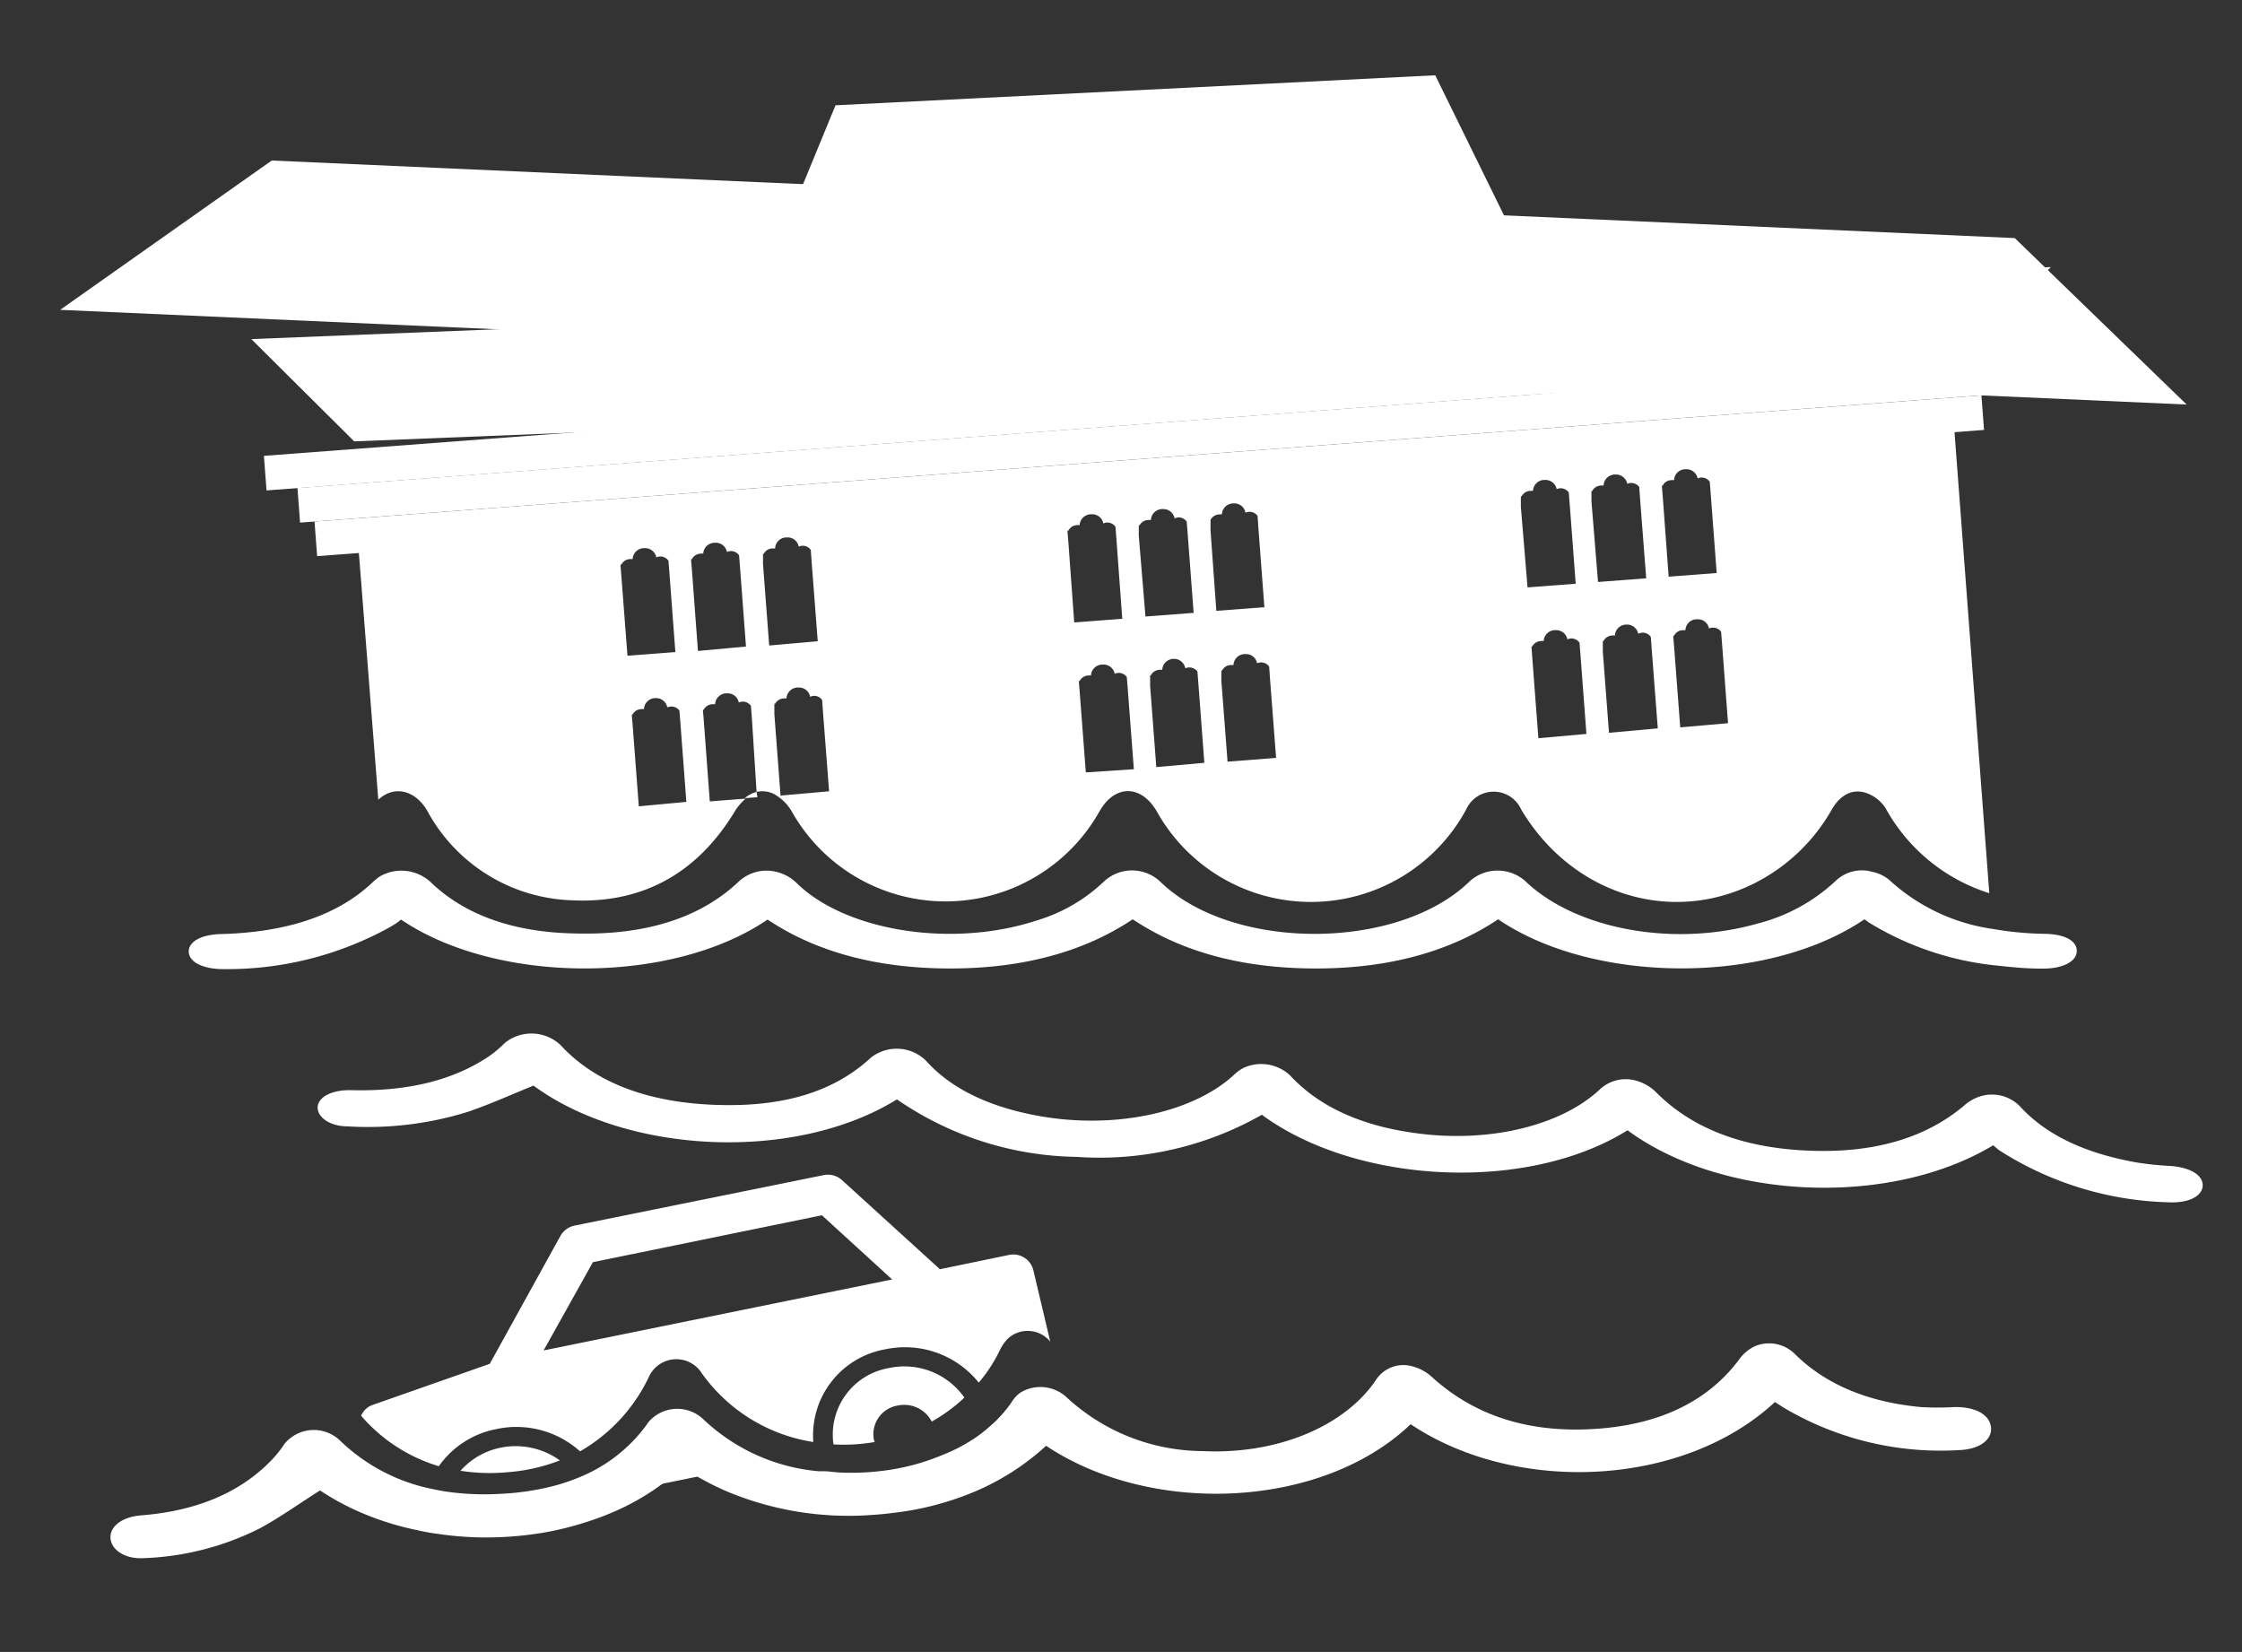
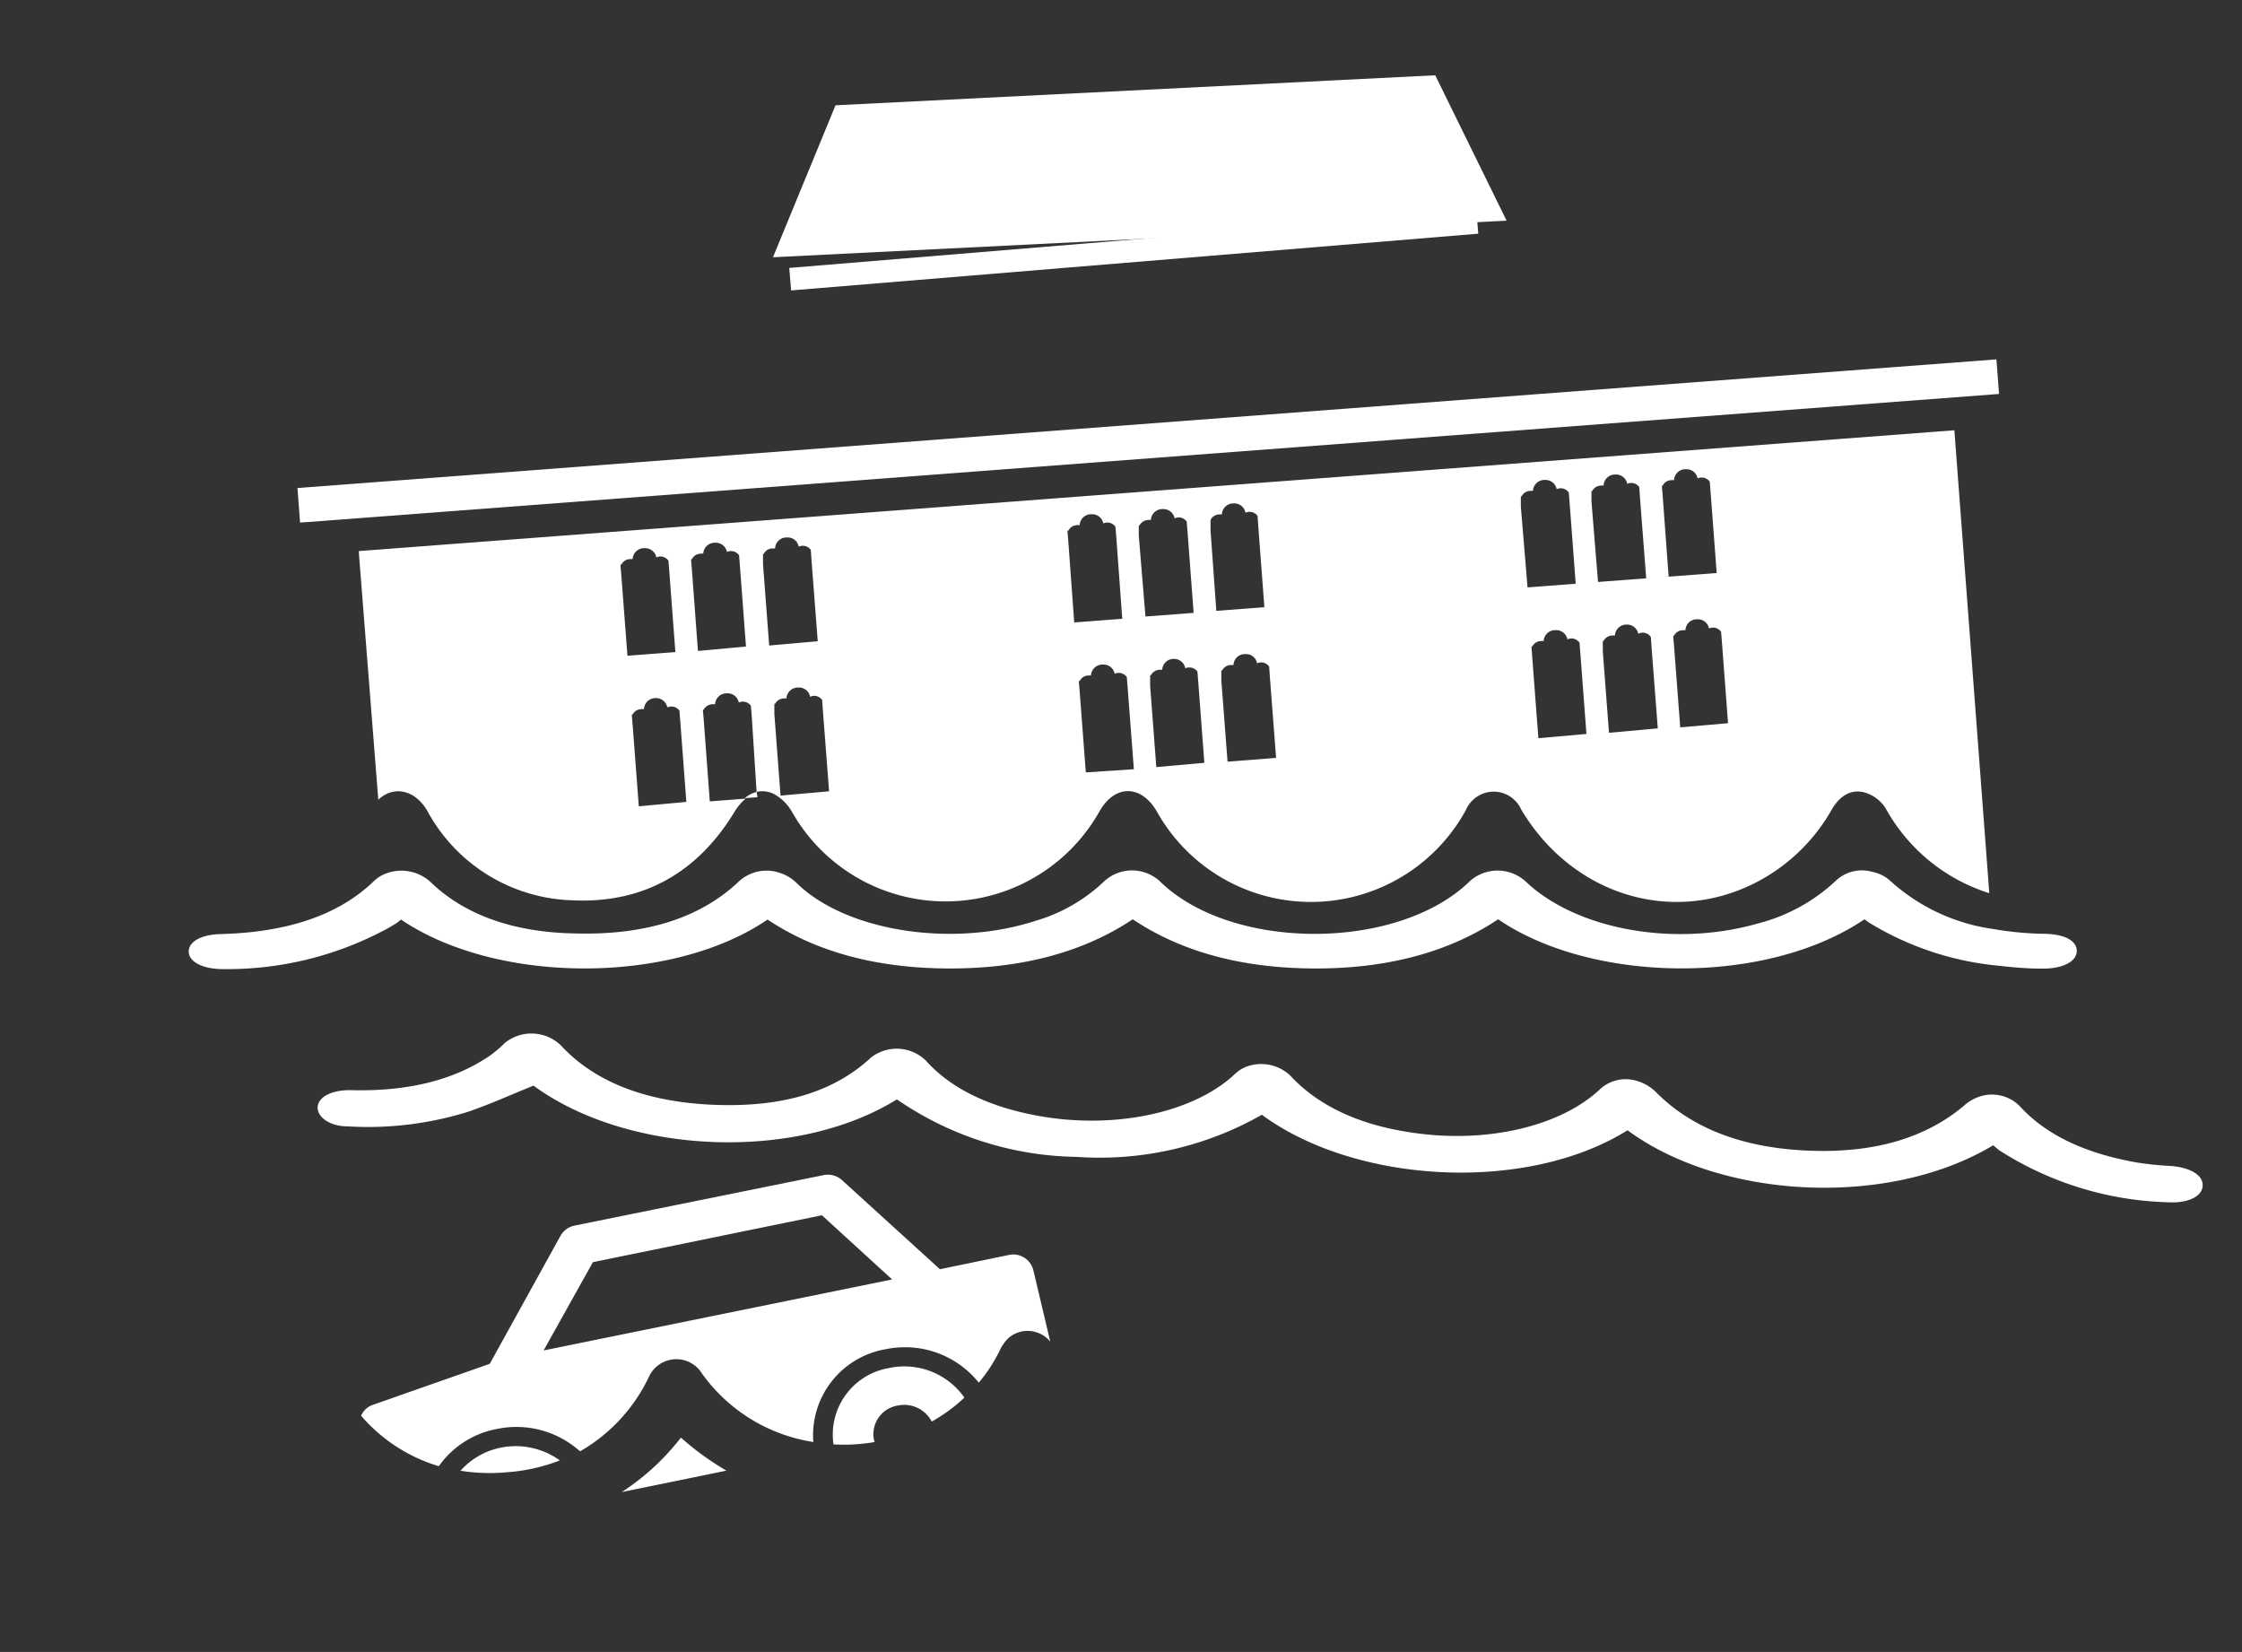
<svg xmlns="http://www.w3.org/2000/svg" id="Layer_1" data-name="Layer 1" viewBox="0 0 177.8 131">
  <rect x="0" y="0" width="177.8" height="131" fill="#333333" stroke="none" />
  <defs>
    <style>.cls-1,.cls-2{fill:#fff;}.cls-1{fill-rule:evenodd;}</style>
  </defs>
  <title>0</title>
  <path class="cls-1" d="M81.94,100.69A1.64,1.64,0,0,0,80,99.52l-5.46,1.13-7.77-7.07a1.66,1.66,0,0,0-1.47-.39l-19.74,4a1.67,1.67,0,0,0-1.1.79l-5.62,10.17-9.26,3.25a1.53,1.53,0,0,0-.94.87,13.05,13.05,0,0,0,6.16,4,7.25,7.25,0,0,1,4.54-2.94A7.56,7.56,0,0,1,46,115.09a13.43,13.43,0,0,0,5.3-5.58c.05-.09.09-.19.14-.28a2.39,2.39,0,0,1,4.23-.31,13.35,13.35,0,0,0,8.83,5.43,6.92,6.92,0,0,1,5.7-7.35,7.51,7.51,0,0,1,7.42,2.64,12.17,12.17,0,0,0,1.65-2.52,3.36,3.36,0,0,1,.69-1,2.32,2.32,0,0,1,3.33.27Zm-38.83,6.4,3.91-7,18.16-3.72,5.57,5.09ZM54,114a19,19,0,0,1-4.69,4.32l3.28-.67,2.69-.55,2.33-.48A21.79,21.79,0,0,1,54,114Z" />
  <path class="cls-1" d="M39.7,114.8a5.79,5.79,0,0,0-3.18,1.83,14.85,14.85,0,0,0,3.67.12,14.33,14.33,0,0,0,4.21-.94A6,6,0,0,0,39.7,114.8Z" />
  <path class="cls-1" d="M71.19,111.46a2.46,2.46,0,0,1,2.7,1.27,13.08,13.08,0,0,0,2.59-1.9,5.81,5.81,0,0,0-6-2.34,5.35,5.35,0,0,0-4.38,6.05,14.24,14.24,0,0,0,3.27-.19.64.64,0,0,1-.06-.16A2.3,2.3,0,0,1,71.19,111.46Z" />
-   <polygon class="cls-2" points="19.93 26.89 28.09 35 153.34 29.98 162.65 21.18 19.93 26.89" />
  <path class="cls-2" d="M155,34.26v-.14L28.46,43.7v.15L30,63.42c1.19-1.13,2.87-.83,3.87.85a13.53,13.53,0,0,0,11.41,7.12c5.71.3,10.05-2.18,13-7.06a4.15,4.15,0,0,1,.86-1l-2.85.22-.48-6.45-.06-.71v-.11h.06a.79.79,0,0,1,.64-.43,1.09,1.09,0,0,1,.26,0,.91.91,0,0,1,.88-.87h.08a.9.9,0,0,1,.92.73.77.77,0,0,1,.27-.07.79.79,0,0,1,.69.33h0v0l.07.87L60,62.8a2,2,0,0,1,1.49.23,3.73,3.73,0,0,1,1.34,1.39,14,14,0,0,0,24.37-.09c1.21-2.12,3.28-2.13,4.53,0a14,14,0,0,0,24.54-.13,2.39,2.39,0,0,1,4.37,0c4,6.7,11.8,9.18,18.46,5.86a14.56,14.56,0,0,0,6.17-5.87c.73-1.25,1.77-1.72,2.91-1.24a3,3,0,0,1,1.35,1.13,14.27,14.27,0,0,0,8.23,6.75ZM49.27,45.59l-.06-.71v-.11h.07a.78.78,0,0,1,.63-.43,1.09,1.09,0,0,1,.26,0,.91.91,0,0,1,.88-.87h.08a.9.9,0,0,1,.92.73.77.77,0,0,1,.27-.07.79.79,0,0,1,.69.33h0v0l.07.87.48,6.38L49.76,52Zm1.39,18.35-.49-6.46-.06-.7v-.12h.06a.77.77,0,0,1,.63-.42.63.63,0,0,1,.27,0,.91.91,0,0,1,.87-.88H52a.9.9,0,0,1,.92.74.6.6,0,0,1,.27-.07.78.78,0,0,1,.69.32h0v0l.07.87.48,6.37Zm4.69-12.32-.48-6.45-.06-.71v-.12h.06a.79.79,0,0,1,.64-.43.57.57,0,0,1,.26,0,.91.91,0,0,1,.88-.87h.08a.9.9,0,0,1,.92.73.77.77,0,0,1,.27-.07.79.79,0,0,1,.69.33h0v0l.07.87.48,6.37Zm5.16-6.88,0-.71v-.11h.06a.79.79,0,0,1,.63-.43l.27,0a.9.9,0,0,1,.88-.87h.08a.88.88,0,0,1,.91.73.9.9,0,0,1,.27-.07.78.78,0,0,1,.69.33h0v0l.06.87.49,6.37L61,51.19ZM61.9,63.09l-.49-6.46,0-.71v-.11h.06a.8.8,0,0,1,.63-.42.82.82,0,0,1,.27,0,.91.91,0,0,1,.88-.87h.08a.9.9,0,0,1,.92.74.79.79,0,0,1,.26-.08.78.78,0,0,1,.69.33h0v0l.06.86.49,6.38ZM84.72,42.91l-.06-.71v-.12h.07a.76.76,0,0,1,.63-.43.57.57,0,0,1,.26,0,.91.91,0,0,1,.88-.87h.08a.9.9,0,0,1,.92.73.77.77,0,0,1,.27-.07.79.79,0,0,1,.69.33h0v0l.07.87L89,49.07l-3.81.29Zm1.39,18.34-.49-6.45-.06-.71V54h.07a.76.76,0,0,1,.63-.43,1.09,1.09,0,0,1,.26,0,.91.91,0,0,1,.88-.87h.08a.9.9,0,0,1,.92.73.77.77,0,0,1,.27-.07.79.79,0,0,1,.69.33h0v0l.07.87L89.92,61Zm4.2-18.77,0-.7v-.12h.06a.81.81,0,0,1,.64-.42.74.74,0,0,1,.26,0,.91.91,0,0,1,.88-.87h.08a.9.9,0,0,1,.92.74.77.77,0,0,1,.27-.08.79.79,0,0,1,.69.33h0v0l.07.86.48,6.38-3.82.29ZM91.7,60.83l-.49-6.45,0-.71v-.12h.06a.79.79,0,0,1,.64-.43.57.57,0,0,1,.26,0,.91.91,0,0,1,.88-.87h.08A.9.9,0,0,1,94,53a.6.6,0,0,1,.27-.07.8.8,0,0,1,.69.32h0v0l.07.87.48,6.37ZM96,42.06l0-.71v-.12H96a.78.78,0,0,1,.63-.43.63.63,0,0,1,.27,0,.91.91,0,0,1,.88-.88h.06a.89.89,0,0,1,.93.74.68.68,0,0,1,.27-.07.79.79,0,0,1,.69.32h0v0l.06.87.48,6.37-3.81.29ZM97.35,60.4,96.86,54l0-.71v-.12h.06a.79.79,0,0,1,.63-.43l.27,0a.9.9,0,0,1,.88-.87h.08a.88.88,0,0,1,.91.73.9.9,0,0,1,.27-.07.78.78,0,0,1,.69.33h0v0l.06.87.49,6.37Zm23.26-20.21,0-.71v-.12h.06a.79.79,0,0,1,.64-.43,1.09,1.09,0,0,1,.26,0,.91.91,0,0,1,.88-.87h.08a.9.9,0,0,1,.92.73.77.77,0,0,1,.27-.07.79.79,0,0,1,.69.33h0v0l.07.87.48,6.37-3.82.29ZM122,58.54l-.49-6.46-.05-.71v-.11h.06a.78.78,0,0,1,.64-.42.74.74,0,0,1,.26,0,.91.91,0,0,1,.88-.87h.08a.9.9,0,0,1,.92.73,1.07,1.07,0,0,1,.27-.07.79.79,0,0,1,.69.33h0v0l.07.86.48,6.38Zm4.21-18.77,0-.71v-.12h.06a.79.79,0,0,1,.63-.43.61.61,0,0,1,.27,0,.91.91,0,0,1,.88-.88h.06a.91.91,0,0,1,.94.74.59.59,0,0,1,.26-.07.79.79,0,0,1,.69.32h0v0l.06.87.49,6.37-3.82.29Zm1.39,18.34-.49-6.45,0-.71v-.12h.06a.79.79,0,0,1,.63-.43.77.77,0,0,1,.27,0,.91.91,0,0,1,.88-.87H129a.9.9,0,0,1,.92.73.76.76,0,0,1,1,.26h0v0l.06.87.49,6.37Zm4.26-18.77-.06-.71v-.12h.06a.76.76,0,0,1,.63-.43.83.83,0,0,1,.27,0,.9.9,0,0,1,.87-.87h.08a.9.9,0,0,1,.92.73.77.77,0,0,1,.27-.07.78.78,0,0,1,.69.33h0v0l.07.87.48,6.37-3.81.29Zm1.39,18.34-.49-6.45-.06-.71v-.11h.06a.78.78,0,0,1,.63-.43,1.24,1.24,0,0,1,.27,0,.9.9,0,0,1,.87-.87h.08a.89.89,0,0,1,.92.73.77.77,0,0,1,.27-.07.78.78,0,0,1,.69.33h0v0l.07.87.48,6.38Z" />
-   <rect class="cls-2" x="24.86" y="36.35" width="132.57" height="2.75" transform="translate(-2.59 6.99) rotate(-4.33)" />
  <rect class="cls-2" x="23.5" y="33.6" width="135.12" height="2.75" transform="translate(-2.38 6.97) rotate(-4.33)" />
-   <rect class="cls-2" x="20.83" y="30.84" width="140.59" height="2.75" transform="translate(-2.17 6.97) rotate(-4.33)" />
  <path class="cls-2" d="M60.07,63.22l-1,.07A2.19,2.19,0,0,1,60,62.8Z" />
-   <path class="cls-2" d="M21.55,12.73l138.23,6.15,13.63,13.2L4.77,24.57Z" />
+   <path class="cls-2" d="M21.55,12.73L4.77,24.57Z" />
  <rect class="cls-2" x="62.57" y="19" width="54.68" height="1.79" transform="translate(-1.33 7.46) rotate(-4.72)" />
  <polygon class="cls-2" points="66.26 8.35 113.82 5.97 119.48 17.5 61.3 20.4 66.26 8.35" />
  <path class="cls-2" d="M158.07,90.82c-8.31,5-21.57,4.29-29-1.19-8,5-21.53,4.27-29-1.23a26,26,0,0,1-14.68,3.34,25.72,25.72,0,0,1-14.26-4.56c-8.07,5-21.39,4.37-28.82-1.09-1.74.7-3.4,1.46-5.21,2.08a26.72,26.72,0,0,1-9.54,1.15c-1.4,0-2.4-.73-2.37-1.52s1.1-1.39,2.68-1.35q6.74.17,11-2.75a9.42,9.42,0,0,0,1.17-1,3.36,3.36,0,0,1,4.44.2c2.64,2.86,6.69,4.49,12.12,4.71s9.38-1,12.27-3.56l.17-.16a3.31,3.31,0,0,1,4.38.21c1.94,2.17,4.89,3.64,8.83,4.37,6.08,1.13,12.37-.21,15.65-3.27a2.89,2.89,0,0,1,.84-.57,3.36,3.36,0,0,1,3.56.64c2.21,2.4,5.52,4,10,4.59,5.75.79,11.44-.57,14.53-3.43a3,3,0,0,1,3-.71,3.59,3.59,0,0,1,1.45.84c2.77,2.82,6.78,4.49,12.26,4.69,5.28.2,9.28-1.1,12.2-3.56a3.52,3.52,0,0,1,1.44-.79,3.11,3.11,0,0,1,3,.82c2.05,2.26,5.17,3.75,9.31,4.47a25.18,25.18,0,0,0,2.63.27c1.57.11,2.61.73,2.56,1.58s-1.18,1.39-2.76,1.3a26.1,26.1,0,0,1-13.4-4.14Z" />
-   <path class="cls-2" d="M157.89,113.17c.12,1-.9,1.75-2.48,1.82a24.38,24.38,0,0,1-14-3.39l-.65-.42c-7.27,6.76-20.53,7.36-28.89,1.76-7,6.7-20.5,7.32-28.91,1.71a19.71,19.71,0,0,1-5.44,3.54,23.51,23.51,0,0,1-6.85,1.8c-.52.07-1,.11-1.6.15a25,25,0,0,1-11.23-1.79,22.7,22.7,0,0,1-3.74-2,18.63,18.63,0,0,1-4.86,3.28,22.1,22.1,0,0,1-2.81,1.09,24.41,24.41,0,0,1-3.52.85,27.7,27.7,0,0,1-4.37.35,25.52,25.52,0,0,1-3.71-.27,16.84,16.84,0,0,1-1.75-.31,22.9,22.9,0,0,1-3.86-1.15,20.27,20.27,0,0,1-3.84-2c-1.59,1-3.09,2.09-4.76,3a22.2,22.2,0,0,1-9.21,2.37c-1.4.09-2.52-.58-2.64-1.51s.82-1.75,2.4-1.88c4.46-.35,7.92-1.83,10.39-4.41a9.07,9.07,0,0,0,1-1.26,3,3,0,0,1,4.43-.24c.3.29.61.56.93.82a14.66,14.66,0,0,0,6.38,3,16.34,16.34,0,0,0,1.77.29,21.65,21.65,0,0,0,3.8.08,20.4,20.4,0,0,0,4.35-.7,16.24,16.24,0,0,0,1.62-.56A12.37,12.37,0,0,0,51.27,113l.14-.21a3,3,0,0,1,4.38-.23,15.21,15.21,0,0,0,9.14,4.11l.42,0c.44,0,.87.09,1.31.1a19.91,19.91,0,0,0,3.38-.14,17.77,17.77,0,0,0,4.65-1.23A13.72,13.72,0,0,0,77.37,114a11.28,11.28,0,0,0,1.14-.9,9.84,9.84,0,0,0,1.71-1.9,2.58,2.58,0,0,1,.71-.77,3.05,3.05,0,0,1,3.45.2,1.06,1.06,0,0,1,.2.17,16,16,0,0,0,10.78,4.27c5.84.29,11.2-1.91,13.72-5.58a2.59,2.59,0,0,1,2.85-1.16,3.72,3.72,0,0,1,1.59.83c3.27,3,7.55,4.51,13,4.15,5.25-.34,9-2.29,11.39-5.49a3.27,3.27,0,0,1,1.27-1.07,2.9,2.9,0,0,1,3.16.62c2.45,2.43,5.82,3.82,10,4.21a23.4,23.4,0,0,0,2.65,0C156.64,111.55,157.78,112.17,157.89,113.17Z" />
  <path class="cls-2" d="M164.69,75.51c-.08.8-1.23,1.34-2.84,1.3-1.16,0-2.29-.11-3.37-.23a23.93,23.93,0,0,1-10.26-3.42l-.36-.26c-7.78,5.27-21.57,5.11-29.05,0-3.82,2.55-8.66,3.91-14.5,3.9s-10.63-1.33-14.48-3.9c-3.85,2.57-8.7,3.91-14.54,3.9s-10.63-1.35-14.42-3.88c-7.52,5.15-21.41,5.19-29.07,0a4.7,4.7,0,0,1-.44.34l-.56.33a26.65,26.65,0,0,1-13.11,3.26c-1.54,0-2.66-.53-2.72-1.33s.91-1.41,2.56-1.45q8-.21,12.11-4.19a3.11,3.11,0,0,1,.61-.45,3.43,3.43,0,0,1,3.87.49c2.57,2.5,6.35,4,11.41,4.1,5.71.17,10-1.25,13-4.06a3.24,3.24,0,0,1,3.29-.75,3.37,3.37,0,0,1,1.34.8c3.89,3.83,12.32,5.18,19,3a13.22,13.22,0,0,0,5.35-3.07,3.26,3.26,0,0,1,4.53,0c5.7,5.52,18.89,5.48,24.54-.08a3.31,3.31,0,0,1,4.37,0c4,3.85,11.8,5.28,18.46,3.37a14.13,14.13,0,0,0,6.17-3.38,3,3,0,0,1,2.91-.71,3,3,0,0,1,1.35.65,15.29,15.29,0,0,0,8.23,3.88,25.86,25.86,0,0,0,4,.38C163.79,74.06,164.78,74.64,164.69,75.51Z" />
</svg>